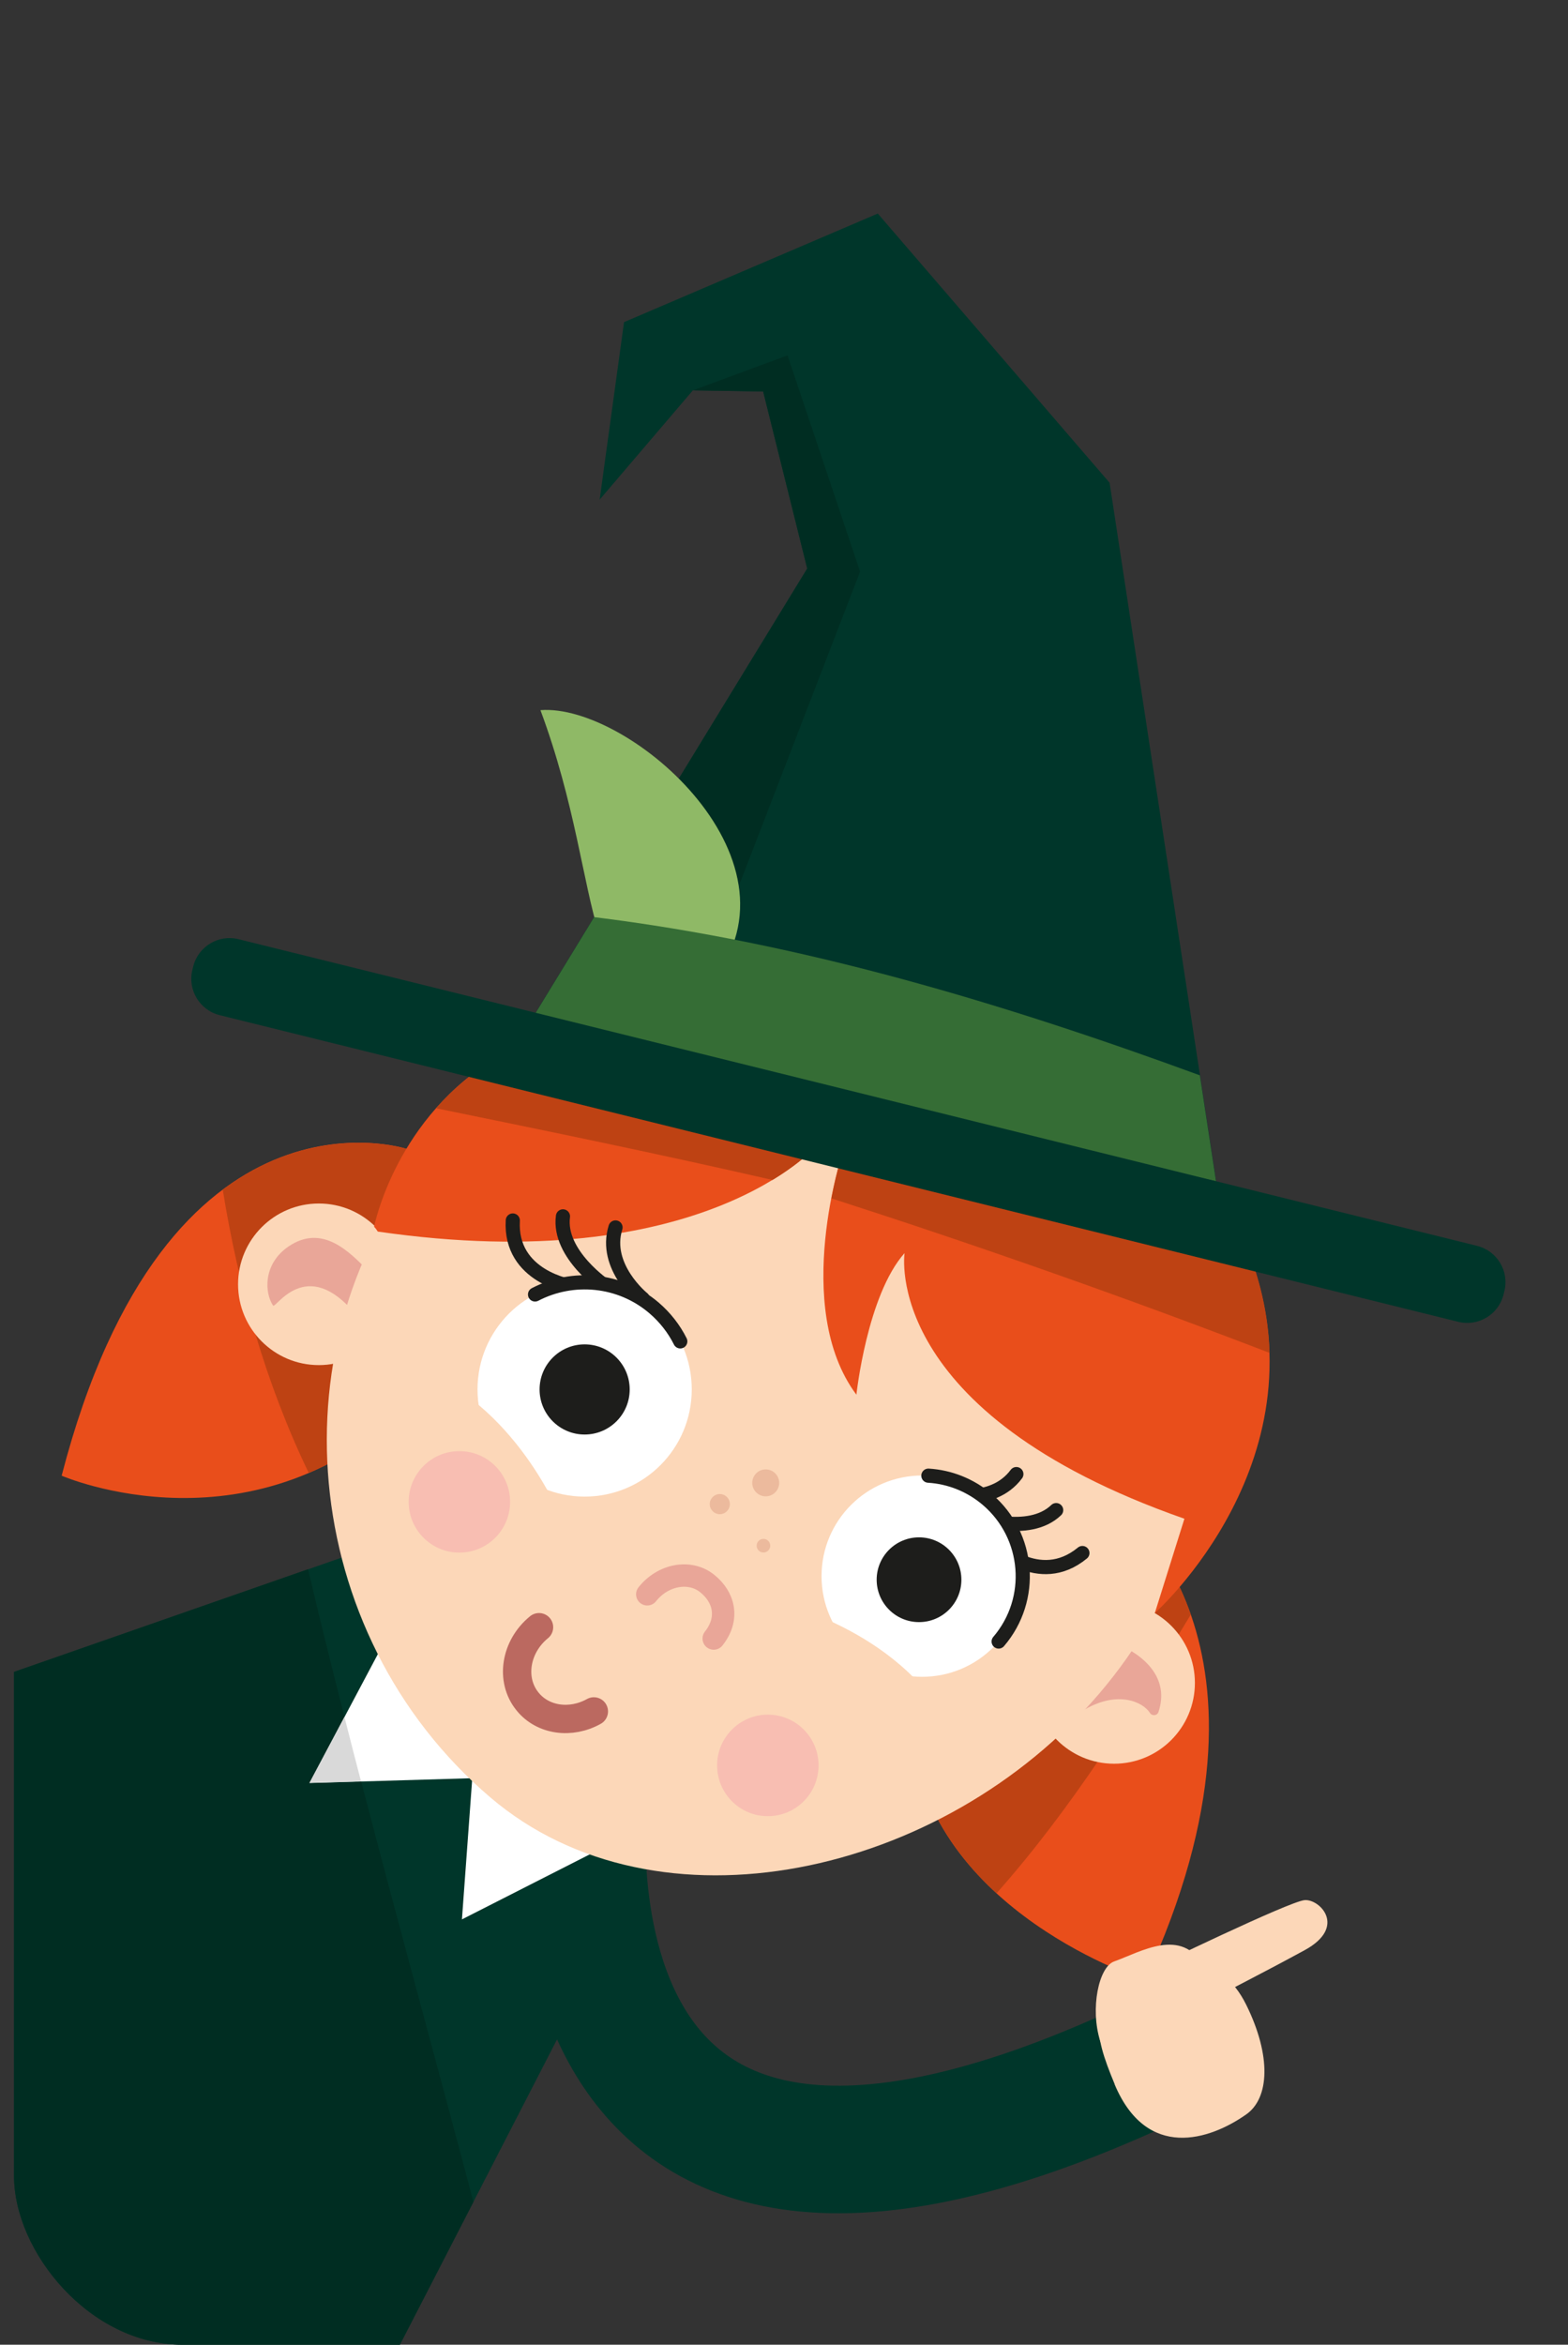
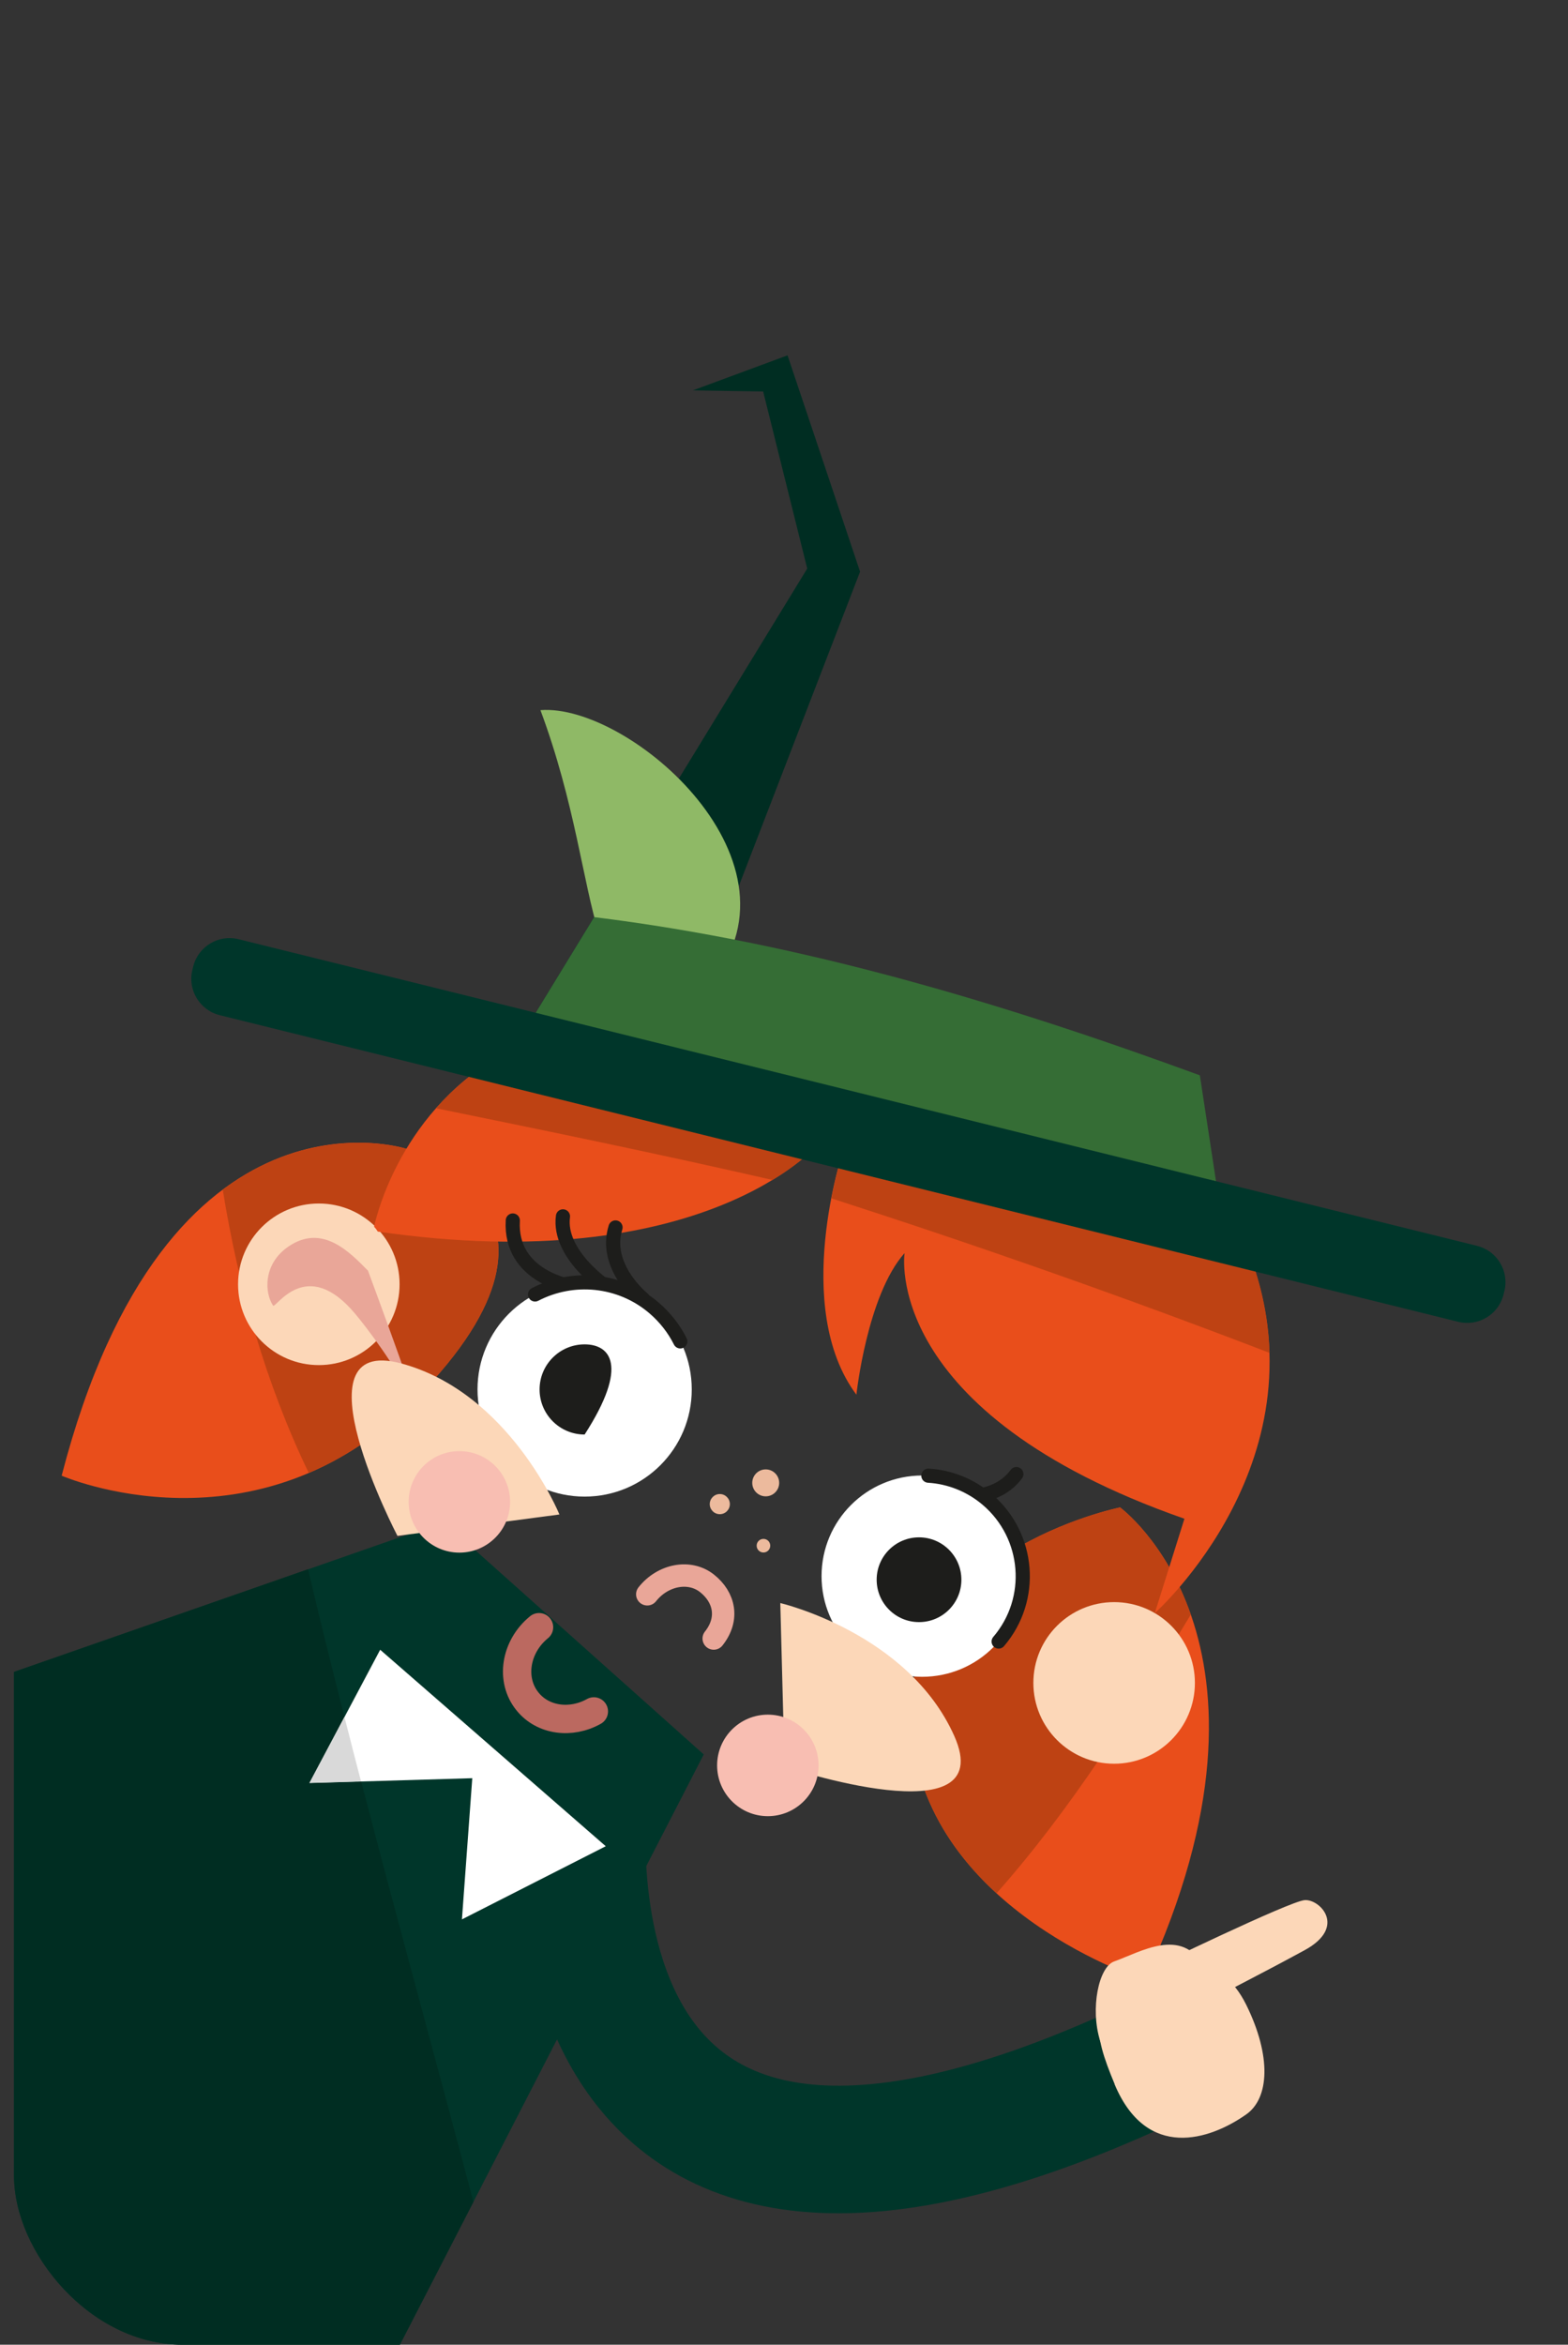
<svg xmlns="http://www.w3.org/2000/svg" fill="none" viewBox="0 0 93 139" height="139" width="93">
  <rect x="0" y="0" width="93" height="139" fill="#333333" stroke="none" />
  <g id="luna_01">
    <g clip-path="url(#clip0_2183_232)">
      <path fill="#00362A" d="M41.743 104L13.212 159.398C13.212 159.398 -3.007 130.405 -3.141 130.228C-3.276 130.052 -22.075 107.11 -22.075 107.11L26.314 90.227L41.743 104.009V104Z" id="Vector" />
      <path fill="#002D22" d="M18.355 105.7L20.431 101.792C19.692 98.885 18.96 95.96 18.271 93.027L-22.075 107.104C-22.075 107.104 -3.276 130.046 -3.141 130.222C-3.007 130.399 13.212 159.392 13.212 159.392L28.079 130.533C25.885 122.23 23.591 113.944 21.423 105.608L18.355 105.7Z" id="Vector_2" />
      <path stroke-miterlimit="10" stroke-width="7.563" stroke="#00362A" d="M67.013 122.86C30.264 139.398 34.659 105.699 34.659 105.699" id="Vector_3" />
      <g id="Group">
        <path fill="white" d="M35.928 109.448L27.398 113.785L28.011 105.415L18.355 105.7L22.549 97.801L35.928 109.448Z" id="Vector_4" />
        <path fill="#D9D9D9" d="M21.414 105.609C21.087 104.34 20.75 103.063 20.431 101.785L18.355 105.693L21.423 105.6L21.414 105.609Z" id="Vector_5" />
      </g>
      <path fill="#E94E1B" d="M24.129 68.111C24.129 68.111 9.893 63.422 3.657 87.482C3.657 87.482 15.204 92.524 24.658 82.927C36.003 71.405 24.129 68.111 24.129 68.111Z" id="Vector_6" />
      <path fill="#BE4213" d="M24.658 82.926C36.003 71.404 24.129 68.11 24.129 68.11C24.129 68.11 18.784 66.362 13.212 70.53C14.145 76.32 15.767 82.035 18.313 87.321C20.431 86.413 22.599 85.018 24.658 82.926Z" id="Vector_7" />
      <path fill="#E94E1B" d="M66.433 89.363C66.433 89.363 77.224 97.238 67.921 117.398C67.921 117.398 55.063 113.364 54.063 102.708C53.063 92.052 66.433 89.363 66.433 89.363Z" id="Vector_8" />
      <path fill="#BE4213" d="M70.627 95.716C69.089 91.305 66.433 89.363 66.433 89.363C66.433 89.363 53.063 92.052 54.063 102.708C54.45 106.826 56.609 109.953 59.105 112.238C63.568 107.213 67.223 101.355 70.627 95.716Z" id="Vector_9" />
      <path fill="#FCD7B8" d="M66.081 104.557C68.726 104.557 70.871 102.412 70.871 99.767C70.871 97.121 68.726 94.977 66.081 94.977C63.435 94.977 61.29 97.121 61.29 99.767C61.29 102.412 63.435 104.557 66.081 104.557Z" id="Vector_10" />
      <path fill="#FCD7B8" d="M18.91 80.926C21.556 80.926 23.7 78.781 23.7 76.136C23.7 73.49 21.556 71.346 18.91 71.346C16.265 71.346 14.12 73.49 14.12 76.136C14.12 78.781 16.265 80.926 18.91 80.926Z" id="Vector_11" />
-       <path fill="#E9A698" d="M66.383 97.516C66.383 97.516 69.627 98.734 68.711 101.491C68.635 101.717 68.333 101.743 68.207 101.549C67.786 100.886 66.307 100.213 64.358 101.331C61.778 102.81 66.383 97.516 66.383 97.516Z" id="Vector_12" />
      <path fill="#E9A698" d="M21.826 75.329C20.75 74.245 19.128 72.514 17.103 73.9C15.574 74.951 15.7 76.665 16.195 77.396C16.347 77.615 18.154 74.379 21.087 77.909C21.7 78.64 23.515 81.01 24.297 82.758C26.02 86.624 21.826 75.329 21.826 75.329Z" id="Vector_13" />
-       <path fill="#FCD7B8" d="M65.198 100.398C55.92 111.264 38.97 114.979 29.087 106.558C17.641 96.801 16.179 79.33 25.456 68.464C34.734 57.598 51.189 56.413 62.215 65.825C73.232 75.237 74.476 89.524 65.198 100.398Z" id="Vector_14" />
      <path fill="#E94E1B" d="M48.458 67.892C48.458 67.892 41.701 75.808 22.406 73.01C22.297 72.833 22.188 72.724 22.188 72.724C22.188 72.724 23.473 66.153 29.642 62.598L48.458 67.892Z" id="Vector_15" />
      <path fill="#BE4213" d="M29.642 62.598C28.095 63.489 26.851 64.573 25.86 65.699C32.524 67.06 39.029 68.396 45.819 69.951C47.659 68.833 48.458 67.9 48.458 67.9L29.642 62.606V62.598Z" id="Vector_16" />
      <path fill="#E94E1B" d="M50.004 68.227C50.004 68.227 46.911 77.471 50.794 82.681C50.794 82.681 51.424 76.79 53.651 74.286C53.651 74.286 52.206 83.723 70.249 90.034L68.492 95.631C68.492 95.631 78.854 86.421 74.013 74.126L50.004 68.227Z" id="Vector_17" />
      <path fill="#BE4213" d="M74.022 74.126L50.012 68.227C50.012 68.227 49.634 69.353 49.315 71.042C58.122 73.882 66.778 76.924 75.299 80.202C75.24 78.294 74.871 76.261 74.03 74.126H74.022Z" id="Vector_18" />
-       <path fill="#00362A" d="M31.196 60.982L47.878 33.703L45.264 23.207L41.096 23.14L35.566 29.619L37.012 19.097L52.063 12.66L65.811 28.619L72.131 70.024L31.196 60.982Z" id="Vector_19" />
      <path fill="#002D22" d="M31.196 60.984L47.878 33.706L45.264 23.209L41.096 23.142L46.71 21.066L51.012 33.891L39.272 64.312L31.196 60.984Z" id="Vector_20" />
      <path fill="#8FB966" d="M41.936 58.52C48.382 51.226 37.34 41.679 32.054 42.099C36.155 53.1 33.936 61.016 41.936 58.52Z" id="Vector_21" />
      <path fill="#356D35" d="M35.239 54.369L31.196 60.983L72.123 70.025L71.165 63.748C59.517 59.479 47.575 55.89 35.239 54.369Z" id="Vector_22" />
      <path fill="#00362A" d="M87.606 73.857L14.146 55.678C12.956 55.383 11.754 56.109 11.459 57.298L11.411 57.494C11.116 58.683 11.842 59.886 13.031 60.181L86.491 78.36C87.681 78.654 88.883 77.929 89.178 76.739L89.226 76.543C89.521 75.354 88.795 74.151 87.606 73.857Z" id="Vector_23" />
      <g id="Group_2">
        <path stroke-linecap="round" stroke-miterlimit="10" stroke-width="1.328" stroke="#E9A698" d="M38.39 94.513C39.323 93.337 40.911 93.051 41.936 93.866C42.962 94.681 43.264 95.959 42.331 97.135" id="Vector_24" />
        <path stroke-linecap="round" stroke-miterlimit="10" stroke-width="1.681" stroke="#BB6960" d="M35.222 101.457C33.869 102.213 32.205 102.003 31.289 100.868C30.247 99.591 30.558 97.616 31.97 96.465" id="Vector_25" />
-         <path stroke-linecap="round" stroke-miterlimit="10" stroke-width="0.84" stroke="#1D1D1B" d="M58.987 91.555C58.987 91.555 61.601 94.202 64.198 92.067" id="Vector_26" />
-         <path stroke-linecap="round" stroke-miterlimit="10" stroke-width="0.84" stroke="#1D1D1B" d="M57.769 89.91C57.769 89.91 60.996 91.103 62.643 89.523" id="Vector_27" />
        <path stroke-linecap="round" stroke-miterlimit="10" stroke-width="0.84" stroke="#1D1D1B" d="M55.92 88.572C55.92 88.572 58.828 89.345 60.282 87.387" id="Vector_28" />
        <path fill="white" d="M54.693 99.404C57.989 99.404 60.66 96.733 60.66 93.437C60.66 90.142 57.989 87.471 54.693 87.471C51.398 87.471 48.727 90.142 48.727 93.437C48.727 96.733 51.398 99.404 54.693 99.404Z" id="Vector_29" />
        <path stroke-linecap="round" stroke-miterlimit="10" stroke-width="0.84" stroke="#1D1D1B" d="M55.063 87.481C56.307 87.556 57.542 88.027 58.568 88.901C61.072 91.044 61.374 94.809 59.231 97.313" id="Vector_30" />
        <path fill="#1D1D1B" d="M54.508 96.162C55.896 96.162 57.021 95.037 57.021 93.649C57.021 92.262 55.896 91.137 54.508 91.137C53.121 91.137 51.996 92.262 51.996 93.649C51.996 95.037 53.121 96.162 54.508 96.162Z" id="Vector_31" />
        <path fill="#FCD7B8" d="M46.281 95.033C46.281 95.033 53.878 96.806 56.601 102.916C59.324 109.025 46.533 104.723 46.533 104.723L46.281 95.042V95.033Z" id="Vector_32" />
        <path stroke-linecap="round" stroke-miterlimit="10" stroke-width="0.84" stroke="#1D1D1B" d="M33.902 76.261C33.902 76.261 30.221 75.707 30.415 72.353" id="Vector_33" />
        <path stroke-linecap="round" stroke-miterlimit="10" stroke-width="0.84" stroke="#1D1D1B" d="M35.953 76.278C35.953 76.278 33.087 74.37 33.39 72.109" id="Vector_34" />
        <path stroke-linecap="round" stroke-miterlimit="10" stroke-width="0.84" stroke="#1D1D1B" d="M38.121 76.984C38.121 76.984 35.776 75.094 36.507 72.766" id="Vector_35" />
        <path fill="white" d="M34.675 88.722C38.184 88.722 41.029 85.878 41.029 82.369C41.029 78.86 38.184 76.016 34.675 76.016C31.167 76.016 28.322 78.86 28.322 82.369C28.322 85.878 31.167 88.722 34.675 88.722Z" id="Vector_36" />
        <path stroke-linecap="round" stroke-miterlimit="10" stroke-width="0.84" stroke="#1D1D1B" d="M31.734 76.739C33.961 75.579 36.768 75.806 38.793 77.537C39.457 78.108 39.978 78.781 40.348 79.52" id="Vector_37" />
-         <path fill="#1D1D1B" d="M34.675 85.042C36.151 85.042 37.348 83.846 37.348 82.37C37.348 80.894 36.151 79.697 34.675 79.697C33.2 79.697 32.003 80.894 32.003 82.37C32.003 83.846 33.2 85.042 34.675 85.042Z" id="Vector_38" />
+         <path fill="#1D1D1B" d="M34.675 85.042C37.348 80.894 36.151 79.697 34.675 79.697C33.2 79.697 32.003 80.894 32.003 82.37C32.003 83.846 33.2 85.042 34.675 85.042Z" id="Vector_38" />
        <path fill="#FCD7B8" d="M33.18 89.782C33.18 89.782 30.238 82.555 23.784 80.824C17.33 79.093 23.574 91.051 23.574 91.051L33.18 89.782Z" id="Vector_39" />
        <path fill="#F8BEB2" d="M45.541 107.666C47.203 107.666 48.55 106.319 48.55 104.657C48.55 102.995 47.203 101.648 45.541 101.648C43.88 101.648 42.533 102.995 42.533 104.657C42.533 106.319 43.88 107.666 45.541 107.666Z" id="Vector_40" />
        <path fill="#F8BEB2" d="M27.247 92.043C28.908 92.043 30.255 90.695 30.255 89.034C30.255 87.372 28.908 86.025 27.247 86.025C25.585 86.025 24.238 87.372 24.238 89.034C24.238 90.695 25.585 92.043 27.247 92.043Z" id="Vector_41" />
        <path fill="#ECBA9D" d="M42.693 89.764C43.022 89.764 43.289 89.496 43.289 89.167C43.289 88.838 43.022 88.57 42.693 88.57C42.363 88.57 42.096 88.838 42.096 89.167C42.096 89.496 42.363 89.764 42.693 89.764Z" id="Vector_42" />
        <path fill="#ECBA9D" d="M45.415 88.706C45.856 88.706 46.214 88.349 46.214 87.908C46.214 87.467 45.856 87.109 45.415 87.109C44.974 87.109 44.617 87.467 44.617 87.908C44.617 88.349 44.974 88.706 45.415 88.706Z" id="Vector_43" />
        <path fill="#ECBA9D" d="M45.281 92.035C45.504 92.035 45.684 91.855 45.684 91.632C45.684 91.409 45.504 91.228 45.281 91.228C45.058 91.228 44.878 91.409 44.878 91.632C44.878 91.855 45.058 92.035 45.281 92.035Z" id="Vector_44" />
      </g>
      <path fill="#FCD7B8" d="M66.114 123.558C64.795 120.406 64.585 118.826 67.274 117.171C69.518 115.793 72.4 115.784 73.913 118.843C75.425 121.902 75.283 124.39 73.913 125.348C71.753 126.869 68.013 128.096 66.106 123.558H66.114Z" id="Vector_45" />
      <path fill="#FCD7B8" d="M68.274 116.693C68.274 116.693 76.476 112.71 77.383 112.643C78.291 112.575 79.896 114.239 77.383 115.609C74.871 116.979 71.719 118.584 71.719 118.584L68.274 116.693Z" id="Vector_46" />
      <path fill="#FCD7B8" d="M71.4 116.565C70.081 114.212 67.66 115.716 66.081 116.279C65.165 116.607 64.652 119.069 65.249 120.985C65.845 122.893 68.879 121.237 68.879 121.237L71.4 116.565Z" id="Vector_47" />
    </g>
  </g>
  <defs>
    <clipPath id="clip0_2183_232">
      <rect fill="white" rx="10" height="139" width="92" x="0.833" />
    </clipPath>
  </defs>
</svg>